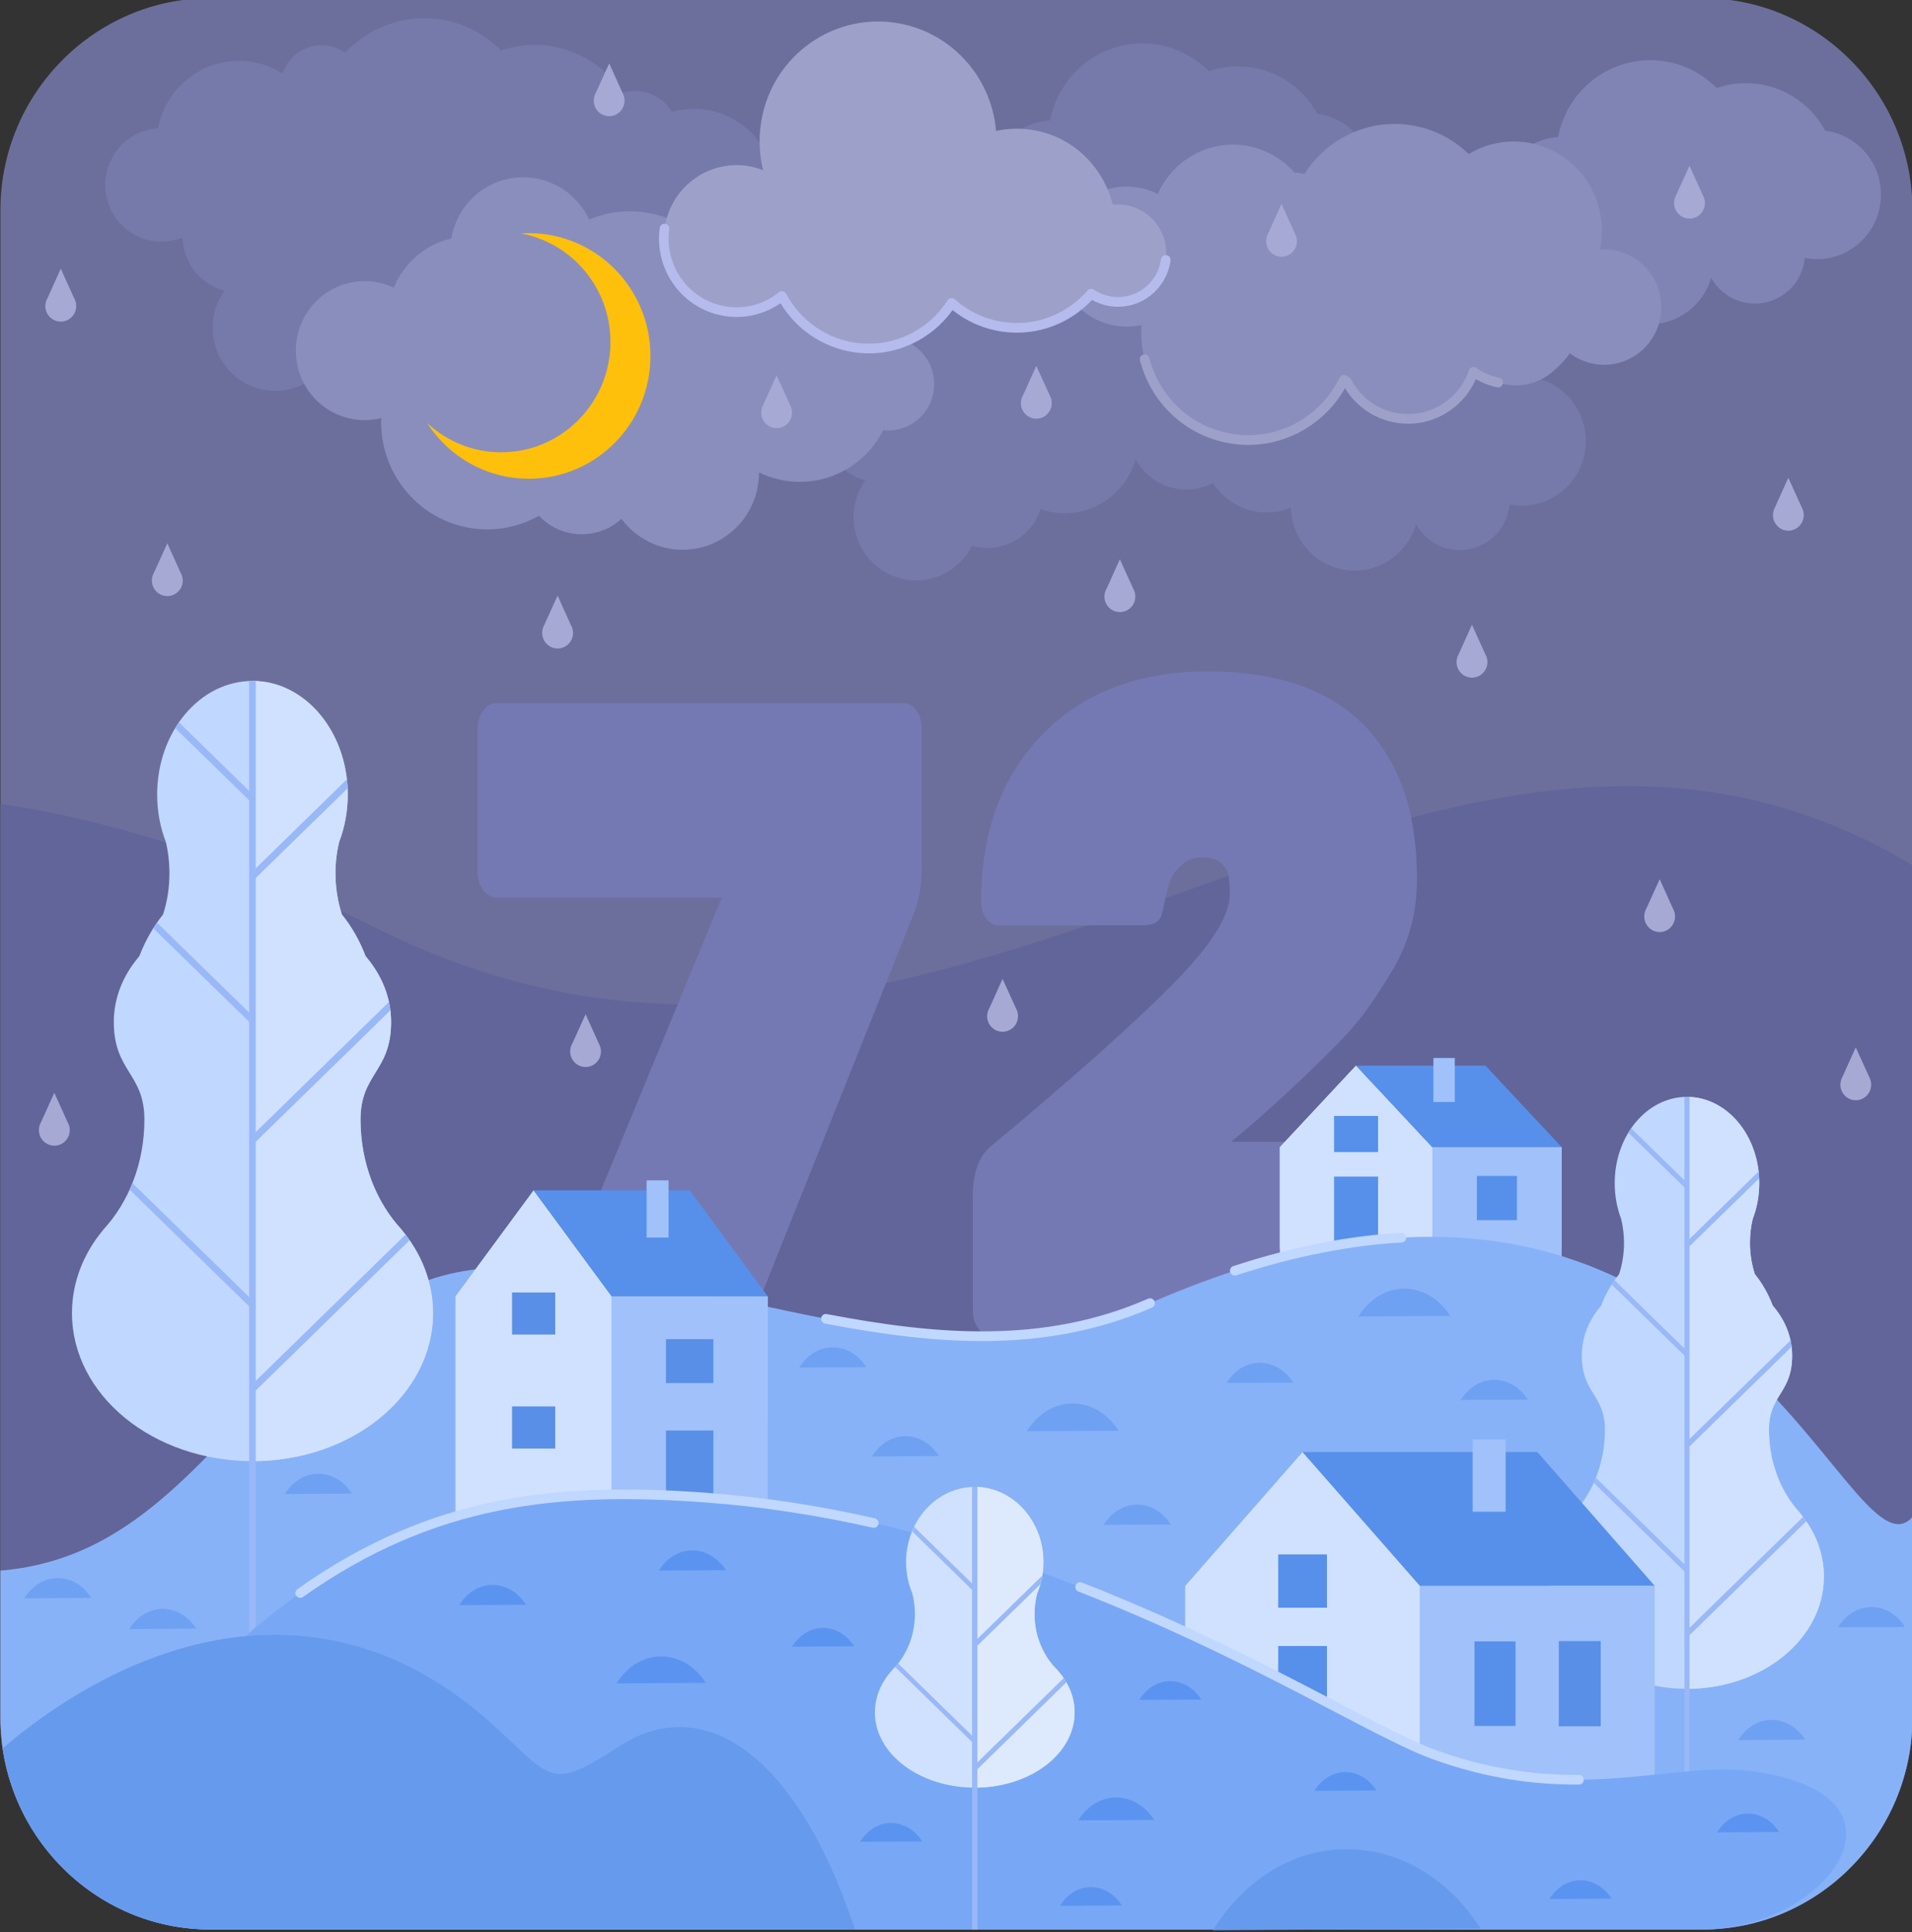
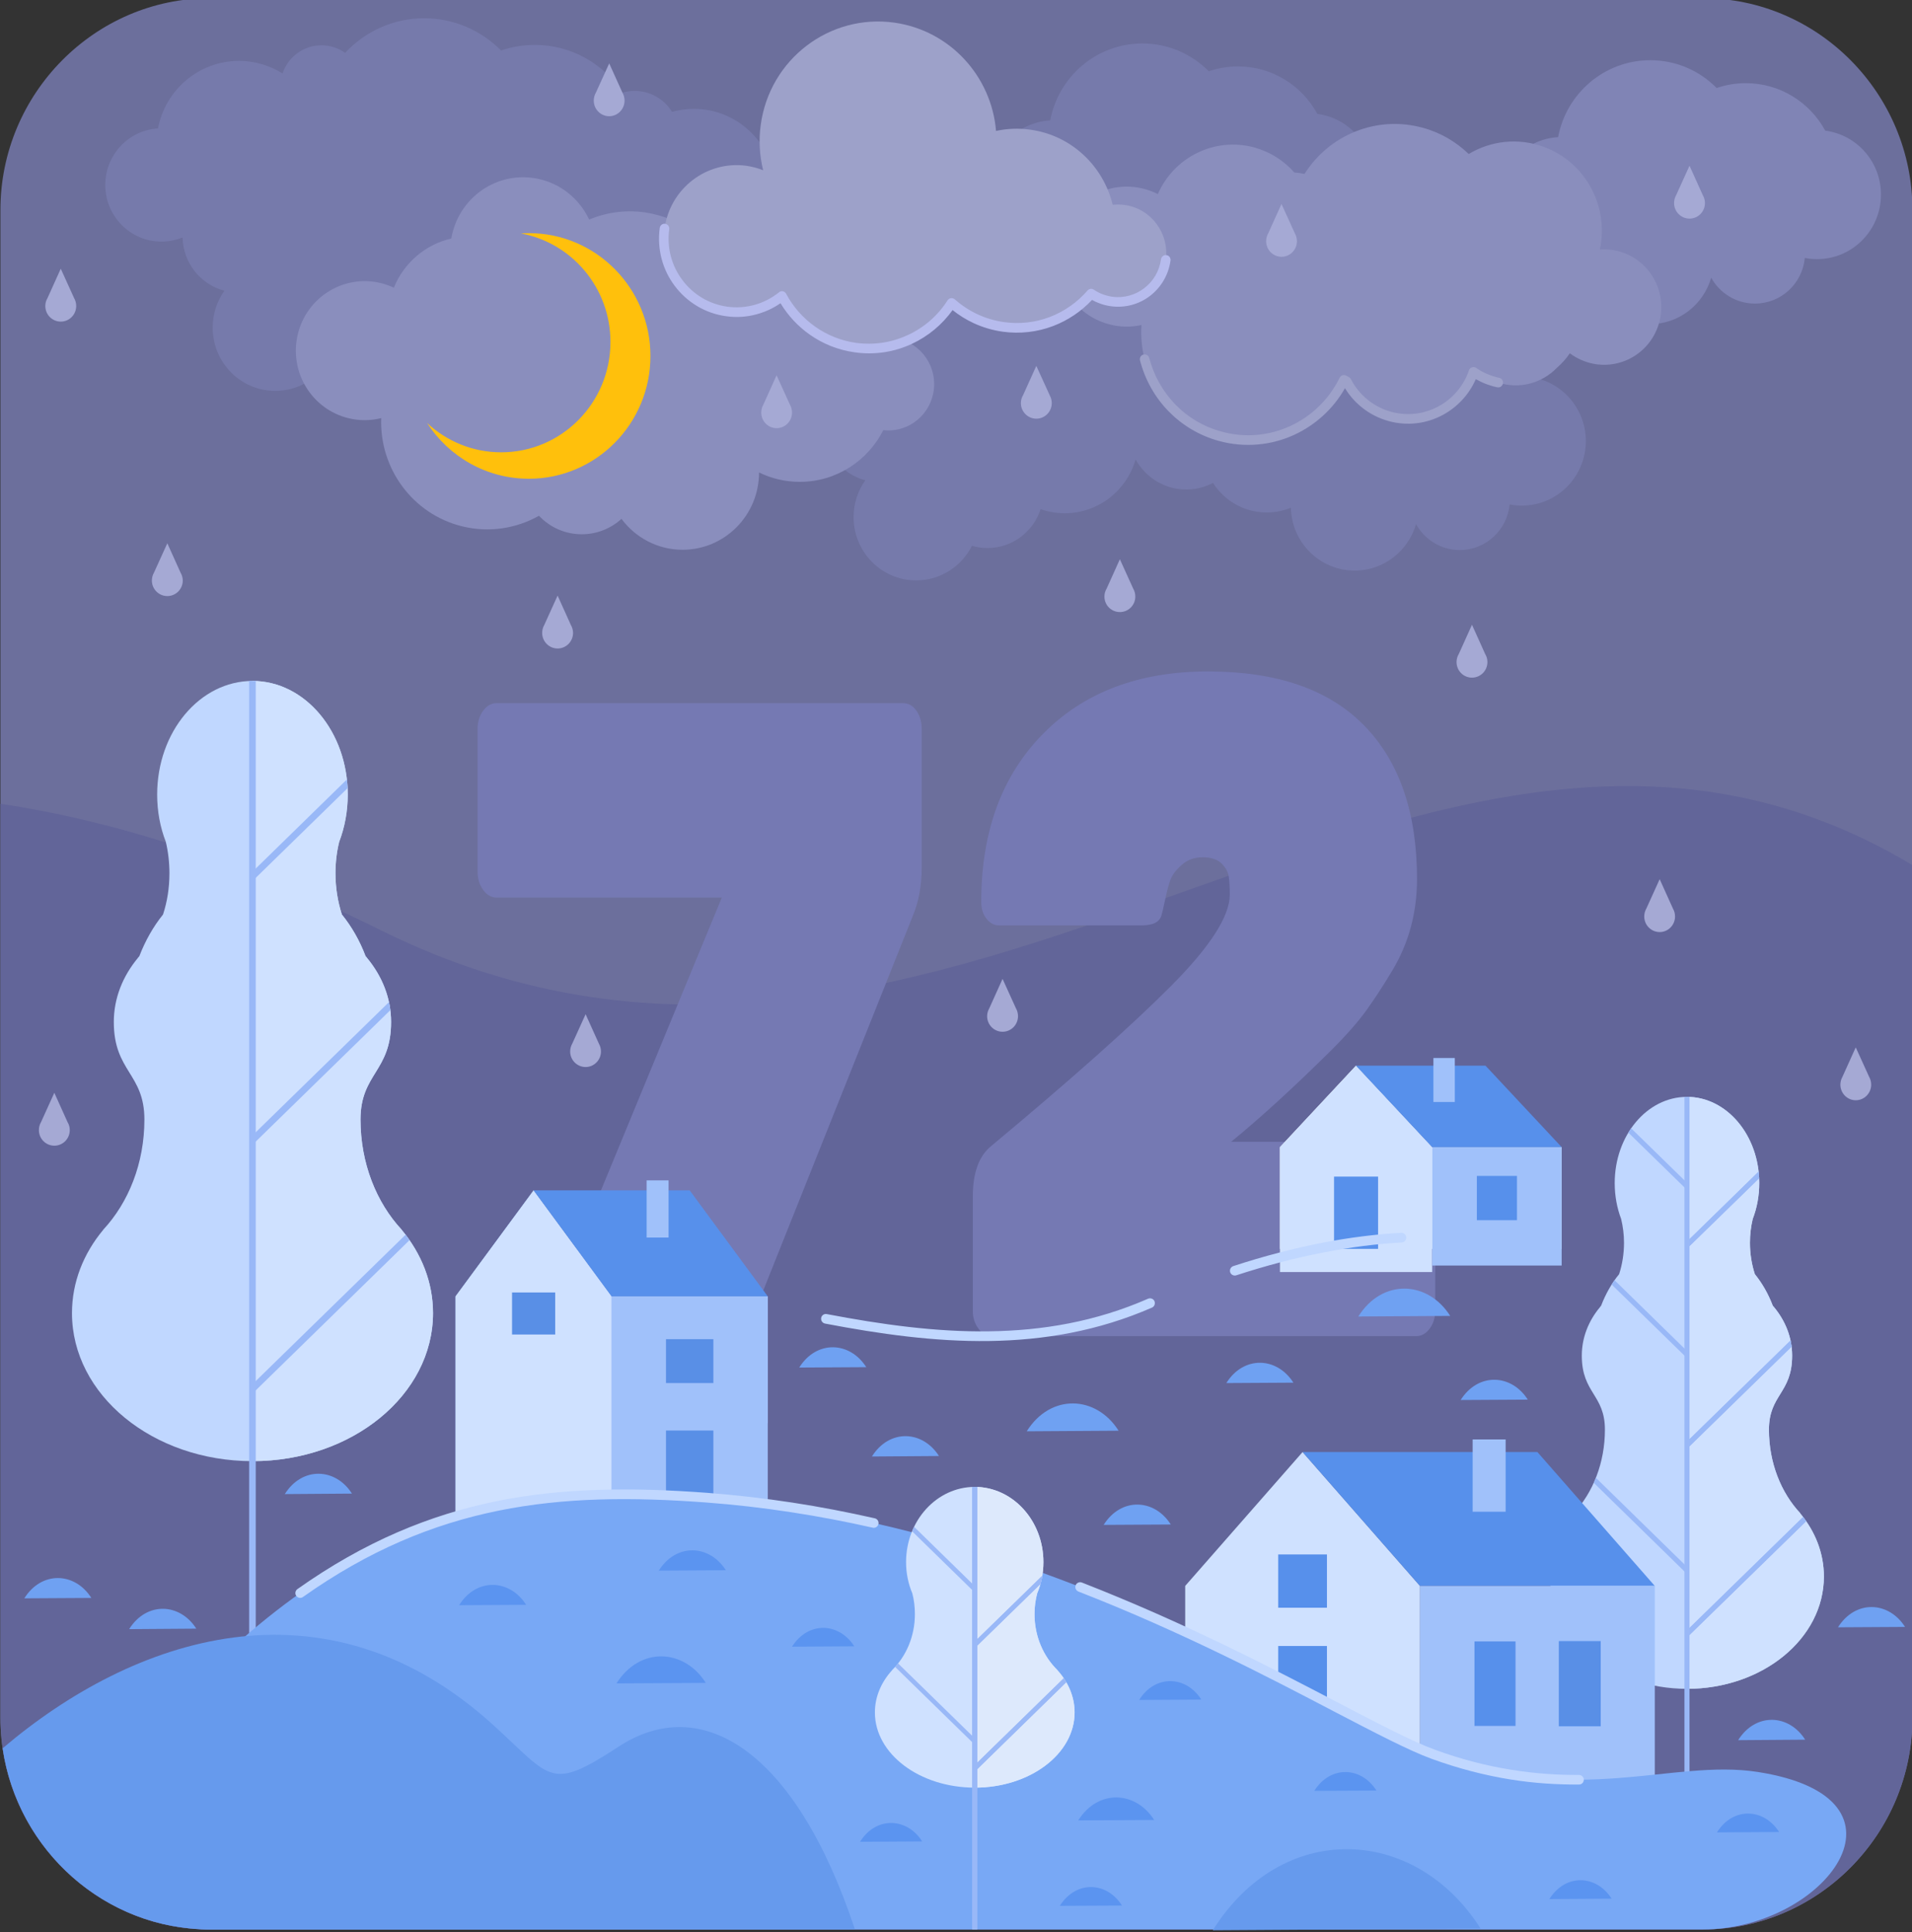
<svg xmlns="http://www.w3.org/2000/svg" version="1.0" id="Layer_1" x="0px" y="0px" width="565.058px" height="570.947px" viewBox="0 0 565.058 570.947" enable-background="new 0 0 565.058 570.947" xml:space="preserve">
  <rect x="0" y="0" width="565.058" height="570.947" fill="#333333" stroke="none" />
  <g>
    <path fill-rule="evenodd" clip-rule="evenodd" fill="#6C6F9C" d="M62.09-0.528h441.128c34.072,0,61.965,28.172,61.965,62.586   v445.545c0,34.414-27.893,62.586-61.965,62.586H62.09c-34.072,0-61.965-28.172-61.965-62.586V62.058   C0.125,27.644,28.018-0.528,62.09-0.528L62.09-0.528z" />
    <path fill-rule="evenodd" clip-rule="evenodd" fill="#626599" d="M565.183,255.656v251.947c0,34.414-27.893,62.586-61.965,62.586   H62.09c-34.072,0-61.965-28.172-61.965-62.586v-270.07c33.364,4.982,70.668,16.663,112.536,37.42   C282.002,358.897,420.078,168.62,565.183,255.656L565.183,255.656z" />
    <path fill-rule="evenodd" clip-rule="evenodd" fill="#7579B3" d="M146.761,207.787H266.78c1.672,0,3.005,0.744,4.054,2.233   c1.049,1.518,1.559,3.292,1.559,5.325v41.199c0,5.239-0.907,9.992-2.693,14.287l-50.57,126.66   c-1.786,4.295-4.649,6.471-8.532,6.471h-46.8c-1.248,0-2.325-0.63-3.204-1.832c-0.907-1.231-1.36-2.491-1.36-3.779   c0-1.317,0.142-2.348,0.425-3.093l53.66-130.01h-66.558c-1.531,0-2.863-0.745-3.968-2.262c-1.105-1.489-1.644-3.264-1.644-5.325   v-42.316c0-2.033,0.539-3.808,1.644-5.325C143.898,208.531,145.23,207.787,146.761,207.787L146.761,207.787z M418.547,337.424   c1.531,0,2.863,0.745,3.969,2.233s1.645,3.264,1.645,5.325v42.315c0,2.062-0.539,3.837-1.645,5.325   c-1.105,1.489-2.438,2.233-3.969,2.233H293.114c-1.531,0-2.835-0.744-3.94-2.204c-1.105-1.489-1.672-3.207-1.672-5.211v-33.87   c0-7.014,1.813-11.967,5.414-14.888c23.584-19.641,41.216-35.33,52.951-47.097c11.707-11.71,17.574-20.814,17.574-27.228   c0-2.176-0.113-4.008-0.312-5.354c-0.227-1.403-0.936-2.663-2.183-3.894c-1.247-1.174-3.09-1.775-5.527-1.775   c-2.41,0-4.479,0.744-6.123,2.204c-1.673,1.46-2.778,2.892-3.345,4.352c-0.539,1.432-1.105,3.493-1.645,6.098   c-0.566,2.634-0.907,4.123-1.049,4.495c-0.566,2.004-2.494,2.978-5.839,2.978h-42.208c-1.389,0-2.608-0.63-3.657-1.947   c-1.021-1.26-1.559-2.949-1.559-5.01c0-20.729,6.066-37.248,18.198-49.588c12.133-12.34,28.403-18.495,48.784-18.495   s35.773,5.325,46.177,15.976s15.619,25.768,15.619,45.379c0,9.906-2.438,18.925-7.285,26.999   c-2.637,4.409-5.159,8.273-7.597,11.681c-2.438,3.407-5.925,7.387-10.517,11.968c-10.942,10.822-20.778,19.841-29.537,26.998   H418.547z" />
    <path fill-rule="evenodd" clip-rule="evenodd" fill="#FEFEFE" d="M423.253,339v30.062h-44.986V339l22.479-24.078L423.253,339z    M461.521,339h-38.268v30.062h38.268V339z" />
    <polygon fill-rule="evenodd" clip-rule="evenodd" fill="#CFE1FF" points="423.253,339 423.253,375.904 378.267,375.904    378.267,339 400.746,314.921  " />
    <rect x="394.254" y="347.703" fill-rule="evenodd" clip-rule="evenodd" fill="#5790EB" width="13.012" height="21.358" />
    <polygon fill-rule="evenodd" clip-rule="evenodd" fill="#5790EB" points="423.253,339 445.76,339 461.521,339 439.014,314.921    400.746,314.921  " />
    <rect x="423.253" y="339" fill-rule="evenodd" clip-rule="evenodd" fill="#A0C1FA" width="38.268" height="34.986" />
-     <rect x="394.254" y="329.78" fill-rule="evenodd" clip-rule="evenodd" fill="#5790EB" width="13.012" height="10.68" />
    <rect x="423.621" y="312.66" fill-rule="evenodd" clip-rule="evenodd" fill="#A0C1FA" width="6.321" height="12.998" />
    <rect x="436.462" y="347.502" fill-rule="evenodd" clip-rule="evenodd" fill="#5790EB" width="11.849" height="13.084" />
-     <path fill-rule="evenodd" clip-rule="evenodd" fill="#88B2F7" d="M565.183,448.31v59.293c0,34.414-27.893,62.586-61.965,62.586   H62.09c-34.072,0-61.937-28.144-61.965-62.557v-43.49c42.633-3.578,61.88-38.508,91.134-63.53   c17.461-14.917,33.421-26.082,59.103-26.082c62.391,0,127.616,37.591,189.524,10.564   C508.263,311.572,545.369,470.212,565.183,448.31L565.183,448.31z" />
    <path fill-rule="evenodd" clip-rule="evenodd" fill="#767AAB" d="M394.453,88.169c13.379,0,24.207,10.965,24.207,24.45   c0,13.514-10.828,24.45-24.207,24.45c-7.144,0-13.578-3.121-18-8.102c-1.475,0.314-3.033,0.486-4.621,0.486   c-1.445,0-2.834-0.143-4.195-0.401c-0.851,8.761-8.163,15.604-17.064,15.604c-6.435,0-12.019-3.579-14.967-8.875   c-2.636,9.19-11.026,15.89-20.977,15.89c-2.466,0-4.875-0.429-7.086-1.203c-2.184,6.671-8.362,11.481-15.704,11.481   c-1.588,0-3.146-0.229-4.593-0.659c-3.062,6.07-9.297,10.221-16.497,10.221c-10.205,0-18.482-8.36-18.482-18.696   c0-4.065,1.275-7.816,3.458-10.879c-7.001-1.861-12.189-8.188-12.359-15.775c-1.928,0.802-4.054,1.231-6.265,1.231   c-9.156,0-16.583-7.501-16.583-16.72c0-8.933,6.917-16.205,15.619-16.72c2.126-11.366,12.019-19.956,23.896-19.956   c4.706,0,9.128,1.375,12.87,3.722c1.616-4.838,6.151-8.332,11.509-8.332c2.607,0,5.017,0.83,7.001,2.233   c5.84-6.27,14.146-10.192,23.357-10.192c8.901,0,16.923,3.636,22.734,9.505c3.118-1.088,6.491-1.66,9.978-1.66   c10.828,0,20.353,5.611,25.881,14.115c1.162-0.315,2.381-0.516,3.656-0.516c4.649,0,8.702,2.462,11.027,6.184   C390.088,88.484,392.242,88.169,394.453,88.169L394.453,88.169z" />
    <path fill-rule="evenodd" clip-rule="evenodd" fill="#767AAB" d="M205.042,32.168c13.38,0,24.208,10.965,24.208,24.45   c0,13.514-10.828,24.45-24.208,24.45c-7.143,0-13.578-3.149-18-8.102c-1.502,0.314-3.033,0.486-4.62,0.486   c-1.446,0-2.835-0.143-4.195-0.4c-0.851,8.761-8.164,15.604-17.065,15.604c-6.435,0-12.019-3.579-14.967-8.875   c-2.636,9.19-11.027,15.89-20.976,15.89c-8.504,0-15.846-4.896-19.474-12.082c-1.531,3.121-3.884,5.755-6.747,7.616   c0.539,1.775,0.851,3.665,0.851,5.611c0,10.336-8.277,18.696-18.51,18.696c-10.205,0-18.482-8.36-18.482-18.696   c0-4.065,1.275-7.816,3.458-10.908c-7.001-1.832-12.189-8.159-12.359-15.747c-1.956,0.802-4.054,1.231-6.265,1.231   c-9.156,0-16.583-7.501-16.583-16.72c0-8.933,6.917-16.205,15.59-16.72c2.154-11.366,12.047-19.956,23.924-19.956   c4.706,0,9.128,1.375,12.87,3.722c1.616-4.838,6.151-8.332,11.509-8.332c2.607,0,5.017,0.83,7.001,2.233   c5.839-6.27,14.145-10.221,23.357-10.221c8.873,0,16.923,3.665,22.734,9.534c3.118-1.088,6.491-1.66,9.978-1.66   c10.828,0,20.353,5.611,25.88,14.115c1.162-0.344,2.381-0.516,3.628-0.516c4.649,0,8.731,2.462,11.027,6.184   C200.676,32.483,202.831,32.168,205.042,32.168L205.042,32.168z" />
    <path fill-rule="evenodd" clip-rule="evenodd" fill="#8A8EBD" d="M224.317,139.618v0.028c0,12.598-10.12,22.818-22.592,22.818   c-7.398,0-13.946-3.607-18.057-9.133c-3.118,2.834-7.229,4.552-11.735,4.552c-4.989,0-9.468-2.09-12.643-5.468   c-6.662,3.75-14.655,5.067-22.621,3.149c-14.797-3.607-24.576-17.235-24.009-32.008c-3.09,0.773-6.378,0.83-9.666,0.028   c-10.914-2.663-17.632-13.743-14.996-24.765c2.636-11.023,13.606-17.808,24.52-15.174c1.36,0.344,2.665,0.802,3.883,1.375   c3.005-7.473,9.468-12.827,16.979-14.544c1.729-10.278,10.573-18.094,21.231-18.094c8.617,0,16.072,5.125,19.502,12.511   c5.924-2.491,12.699-3.207,19.417-1.546c5.868,1.403,10.941,4.409,14.91,8.446c2.665-2.491,6.265-4.009,10.176-4.009   c8.306,0,15.023,6.786,15.023,15.146c0,1.289-0.17,2.52-0.453,3.693c1.049-0.114,2.098-0.2,3.175-0.2   c10.091,0,18.907,5.468,23.754,13.6c0.794-0.144,1.587-0.201,2.438-0.201c7.483,0,13.521,6.127,13.521,13.686   c0,7.558-6.038,13.685-13.521,13.685c-0.51,0-1.021-0.028-1.502-0.086c-4.592,9.076-13.918,15.289-24.689,15.289   C232.027,142.395,227.946,141.393,224.317,139.618L224.317,139.618z" />
    <path fill-rule="evenodd" clip-rule="evenodd" fill="#767AAB" d="M355.618,77.118c-2.296,7.931-9.553,13.714-18.142,13.714   c-10.262,0-18.596-8.274-18.851-18.581c-2.211,0.916-4.62,1.403-7.144,1.403c-10.432,0-18.879-8.532-18.879-19.04   c0-10.164,7.853-18.466,17.773-19.039c2.438-12.941,13.691-22.732,27.241-22.732c7.653,0,14.599,3.149,19.615,8.217   c2.722-0.916,5.613-1.431,8.618-1.431c10.119,0,18.935,5.668,23.471,14.029c9.298,1.202,16.469,9.219,16.469,18.925   c0,10.507-8.447,19.039-18.879,19.039c-1.247,0-2.466-0.115-3.628-0.344c-0.737,7.587-7.059,13.485-14.74,13.485   C362.988,84.762,358.141,81.669,355.618,77.118L355.618,77.118z" />
    <path fill-rule="evenodd" clip-rule="evenodd" fill="#C0D7FF" d="M498.541,499.072c-22.336,0-40.478-14.859-40.478-33.183   c0-6.929,2.607-13.371,7.029-18.696v-0.028c5.67-6.069,9.213-14.888,9.213-24.68c0-10.364-6.83-10.736-6.83-21.873   c0-5.325,1.982-10.278,5.385-14.344v-0.028c0.113-0.115,0.227-0.258,0.313-0.373c1.332-3.464,3.117-6.642,5.328-9.333   c0.936-2.892,1.445-6.013,1.445-9.276c0-2.434-0.311-4.81-0.85-7.043c-1.219-3.235-1.898-6.814-1.898-10.594   c0-14.086,9.553-25.48,21.344-25.48c11.793,0,21.373,11.395,21.373,25.48c0,3.779-0.68,7.358-1.928,10.594   c-0.537,2.233-0.822,4.609-0.822,7.043c0,3.264,0.512,6.385,1.447,9.276c2.182,2.691,3.996,5.869,5.301,9.333   c0.113,0.115,0.227,0.258,0.34,0.373v0.028c3.4,4.065,5.385,9.019,5.385,14.344c0,11.137-6.859,11.509-6.859,21.873   c0,9.792,3.572,18.61,9.242,24.68l-0.029,0.028c4.451,5.325,7.029,11.768,7.029,18.696   C539.019,484.212,520.906,499.072,498.541,499.072L498.541,499.072z" />
    <path fill-rule="evenodd" clip-rule="evenodd" fill="#CFE1FF" d="M498.541,324.14c11.793,0,21.373,11.395,21.373,25.48   c0,3.779-0.68,7.358-1.928,10.594c-0.537,2.233-0.822,4.609-0.822,7.043c0,3.264,0.512,6.385,1.447,9.276   c2.182,2.691,3.996,5.869,5.301,9.333c0.113,0.115,0.227,0.229,0.34,0.373l0,0c3.4,4.094,5.385,9.047,5.385,14.372   c0,11.137-6.859,11.509-6.859,21.873c0,9.82,3.572,18.61,9.242,24.68l-0.029,0.028c4.451,5.325,7.029,11.768,7.029,18.696   c0,18.323-18.113,33.183-40.479,33.183V324.14z" />
    <rect x="497.804" y="324.14" fill="#99B8F7" width="1.502" height="217.333" />
    <path fill="#99B8F7" d="M477.14,378.309l21.91,21.415l-1.02,1.088l-21.742-21.215C476.572,379.167,476.855,378.738,477.14,378.309   L477.14,378.309z M471.017,438.204c0.197-0.487,0.424-0.974,0.623-1.489l27.41,26.798l-1.02,1.088L471.017,438.204z    M481.222,334.705c0.254-0.43,0.537-0.859,0.82-1.288l17.008,16.605l-1.02,1.088L481.222,334.705z M519.716,346.243   c0.084,0.63,0.141,1.288,0.17,1.947l-20.836,20.299l-1.02-1.06L519.716,346.243z M529.156,396.145   c0.141,0.602,0.227,1.203,0.311,1.804l-30.416,29.69l-1.02-1.089L529.156,396.145z M532.869,448.31   c0.313,0.4,0.623,0.802,0.906,1.23l-34.725,33.87l-1.02-1.088L532.869,448.31z" />
    <path fill="#99B8F7" d="M498.541,399.208l0.51,0.516l-0.51,0.544V399.208z M519.716,346.243c0.084,0.63,0.141,1.288,0.17,1.947   l-20.836,20.299l-0.51-0.516v-1.06L519.716,346.243z M529.156,396.145c0.141,0.602,0.227,1.203,0.311,1.804l-30.416,29.69   l-0.51-0.544v-1.06L529.156,396.145z M532.869,448.31c0.313,0.4,0.623,0.802,0.906,1.23l-34.725,33.87l-0.51-0.544v-1.031   L532.869,448.31z M498.541,464.056v-1.059l0.51,0.515L498.541,464.056z M498.541,350.566v-1.031l0.51,0.487L498.541,350.566z" />
    <path fill-rule="evenodd" clip-rule="evenodd" fill="#FFC00C" d="M156.314,68.9c-0.793,0-1.559,0.029-2.353,0.086   c15.052,2.777,26.447,16.09,26.447,32.066c0,18.009-14.457,32.61-32.287,32.61c-8.476,0-16.158-3.293-21.912-8.675   c6.407,9.935,17.49,16.491,30.104,16.491c19.814,0,35.915-16.262,35.915-36.275C192.229,85.163,176.128,68.9,156.314,68.9   L156.314,68.9z" />
    <path fill-rule="evenodd" clip-rule="evenodd" fill="#8084B5" d="M505.712,82.071c-2.297,7.93-9.523,13.714-18.113,13.714   c-10.262,0-18.623-8.274-18.879-18.581c-2.211,0.916-4.621,1.402-7.143,1.402c-10.403,0-18.879-8.531-18.879-19.067   c0-10.135,7.881-18.438,17.773-19.011c2.438-12.97,13.719-22.732,27.241-22.732c7.682,0,14.598,3.121,19.615,8.217   c2.723-0.945,5.613-1.432,8.646-1.432c10.092,0,18.906,5.669,23.443,14.029c9.297,1.202,16.469,9.19,16.469,18.896   c0,10.536-8.447,19.068-18.879,19.068c-1.248,0-2.438-0.115-3.629-0.344c-0.709,7.587-7.029,13.485-14.74,13.485   C513.083,89.715,508.236,86.623,505.712,82.071L505.712,82.071z" />
    <path fill-rule="evenodd" clip-rule="evenodd" fill="#767AAB" d="M418.49,154.877c-2.296,7.931-9.553,13.743-18.142,13.743   c-10.261,0-18.623-8.274-18.851-18.581c-2.211,0.887-4.62,1.403-7.143,1.403c-10.432,0-18.879-8.532-18.879-19.068   c0-10.135,7.852-18.438,17.773-19.039c2.438-12.941,13.691-22.732,27.24-22.732c7.654,0,14.599,3.149,19.616,8.246   c2.692-0.945,5.612-1.432,8.617-1.432c10.12,0,18.907,5.669,23.471,14.029c9.27,1.174,16.469,9.19,16.469,18.896   c0,10.536-8.475,19.068-18.878,19.068c-1.247,0-2.466-0.115-3.629-0.344c-0.736,7.559-7.058,13.485-14.739,13.485   C425.86,162.55,421.014,159.458,418.49,154.877L418.49,154.877z" />
    <path fill-rule="evenodd" clip-rule="evenodd" fill="#8A8EBD" d="M338.327,55.874c1.36,0.373,2.636,0.859,3.854,1.489   c4.734-10.908,16.81-16.978,28.545-13.771c4.734,1.317,8.759,3.922,11.792,7.387c0.992,0.057,2.013,0.2,3.005,0.43   C392.752,39.927,406.755,34,420.446,37.75c5.301,1.432,9.894,4.18,13.606,7.759c6.548-3.922,14.712-4.924,22.394-2.032   c12.303,4.638,19.077,17.665,16.356,30.262c2.354-0.172,4.818,0.143,7.172,1.031c8.73,3.292,13.182,13.112,9.922,21.931   c-3.26,8.847-12.984,13.313-21.715,10.021c-1.559-0.573-2.977-1.374-4.252-2.319c-1.076,1.603-2.38,3.063-3.826,4.294   c-4.365,4.523-11.056,6.413-17.32,4.352c-0.396-0.086-0.765-0.171-1.162-0.286c-2.268-0.601-4.337-1.575-6.18-2.834   c-3.486,10.164-14.229,16.004-24.661,13.142c-5.754-1.575-10.262-5.44-12.813-10.393c-0.255-0.114-0.539-0.258-0.794-0.401   c-6.548,13.399-21.741,20.7-36.566,16.663c-14.797-4.037-24.265-18.037-23.272-32.896c-3.118,0.687-6.435,0.659-9.724-0.257   c-10.913-2.978-17.348-14.344-14.399-25.367S327.413,52.896,338.327,55.874L338.327,55.874z" />
    <path fill-rule="evenodd" clip-rule="evenodd" fill="#9DA1C9" d="M220.632,49.002c1.729,0.258,3.345,0.687,4.904,1.317   c-1.049-4.294-1.36-8.818-0.708-13.456c2.636-19.354,20.324-32.839,39.458-30.176c16.526,2.319,28.744,15.918,30.076,32.009   c3.26-0.716,6.661-0.859,10.148-0.373c12.188,1.689,21.571,10.793,24.321,22.188c1.134-0.114,2.324-0.114,3.543,0.057   c7.795,1.088,13.237,8.36,12.16,16.233c-1.077,7.874-8.276,13.371-16.072,12.283c-2.211-0.315-4.252-1.117-5.98-2.319   c-6.265,7.243-15.874,11.251-25.966,9.82c-5.896-0.801-11.14-3.378-15.279-7.072c-5.953,9.305-16.895,14.831-28.459,13.199   c-9.581-1.346-17.433-7.243-21.685-15.231c-4.451,3.607-10.29,5.411-16.356,4.552c-11.764-1.632-19.984-12.597-18.34-24.479   C198.012,55.673,208.869,47.371,220.632,49.002L220.632,49.002z" />
    <path fill-rule="evenodd" clip-rule="evenodd" fill="#A5A9D4" d="M306.267,108.124l3.94,8.646h-0.028   c0.425,0.687,0.652,1.489,0.652,2.348c0,2.548-2.041,4.609-4.564,4.609c-2.522,0-4.563-2.061-4.563-4.609   c0-0.859,0.227-1.661,0.652-2.348l0,0L306.267,108.124z" />
    <path fill-rule="evenodd" clip-rule="evenodd" fill="#A5A9D4" d="M435.017,184.625l3.912,8.675l0,0   c0.425,0.687,0.651,1.489,0.651,2.348c0,2.548-2.041,4.609-4.563,4.609s-4.563-2.061-4.563-4.609c0-0.859,0.227-1.661,0.651-2.348   l0,0L435.017,184.625z" />
    <path fill-rule="evenodd" clip-rule="evenodd" fill="#A5A9D4" d="M499.306,48.974l3.912,8.675l0,0   c0.396,0.687,0.652,1.489,0.652,2.348c0,2.548-2.041,4.609-4.564,4.609s-4.564-2.062-4.564-4.609c0-0.859,0.229-1.661,0.625-2.348   l0,0L499.306,48.974z" />
    <path fill-rule="evenodd" clip-rule="evenodd" fill="#A5A9D4" d="M180.04,18.74l3.912,8.646l0,0   c0.396,0.687,0.624,1.489,0.624,2.348c0,2.548-2.041,4.609-4.536,4.609c-2.523,0-4.563-2.062-4.563-4.609   c0-0.859,0.227-1.661,0.624-2.348l0,0L180.04,18.74z" />
    <path fill-rule="evenodd" clip-rule="evenodd" fill="#A5A9D4" d="M17.955,79.408l3.94,8.675l0,0   c0.397,0.687,0.624,1.489,0.624,2.348c0,2.548-2.041,4.609-4.564,4.609s-4.564-2.062-4.564-4.609c0-0.859,0.227-1.661,0.652-2.348   l0,0L17.955,79.408z" />
    <path fill-rule="evenodd" clip-rule="evenodd" fill="#A5A9D4" d="M164.79,176.007l3.912,8.675l0,0   c0.397,0.687,0.652,1.489,0.652,2.348c0,2.548-2.041,4.609-4.564,4.609c-2.522,0-4.563-2.061-4.563-4.609   c0-0.859,0.227-1.661,0.624-2.348l0,0L164.79,176.007z" />
    <path fill-rule="evenodd" clip-rule="evenodd" fill="#A5A9D4" d="M330.957,165.27l3.939,8.675l0,0   c0.397,0.687,0.624,1.489,0.624,2.348c0,2.548-2.041,4.581-4.563,4.581c-2.523,0-4.564-2.033-4.564-4.581   c0-0.859,0.228-1.661,0.652-2.348l0,0L330.957,165.27z" />
-     <path fill-rule="evenodd" clip-rule="evenodd" fill="#A5A9D4" d="M528.503,141.192l3.939,8.675l0,0   c0.396,0.687,0.625,1.489,0.625,2.348c0,2.548-2.041,4.609-4.564,4.609c-2.494,0-4.535-2.061-4.535-4.609   c0-0.859,0.227-1.661,0.623-2.348l0,0L528.503,141.192z" />
    <path fill-rule="evenodd" clip-rule="evenodd" fill="#A5A9D4" d="M378.721,60.283l3.939,8.646l0,0   c0.397,0.687,0.624,1.489,0.624,2.348c0,2.548-2.041,4.609-4.563,4.609c-2.495,0-4.536-2.062-4.536-4.609   c0-0.859,0.228-1.661,0.624-2.348l0,0L378.721,60.283z" />
    <path fill-rule="evenodd" clip-rule="evenodd" fill="#A5A9D4" d="M229.505,110.901l3.94,8.675l0,0   c0.397,0.687,0.624,1.489,0.624,2.348c0,2.548-2.041,4.61-4.563,4.61c-2.495,0-4.536-2.062-4.536-4.61   c0-0.859,0.227-1.661,0.624-2.348l0,0L229.505,110.901z" />
    <path fill-rule="evenodd" clip-rule="evenodd" fill="#C0D7FF" d="M74.62,431.791c-29.48,0-53.348-19.584-53.348-43.748   c0-9.133,3.402-17.607,9.241-24.621v-0.029c7.455-8.017,12.161-19.611,12.161-32.553c0-13.628-9.042-14.144-9.042-28.83   c0-7.015,2.636-13.514,7.115-18.926v-0.027c0.142-0.144,0.284-0.315,0.425-0.487c1.757-4.552,4.11-8.732,7.001-12.311   c1.247-3.779,1.899-7.874,1.899-12.197c0-3.207-0.369-6.355-1.077-9.305c-1.644-4.237-2.551-8.961-2.551-13.943   c0-18.553,12.614-33.583,28.176-33.583c15.534,0,28.148,15.031,28.148,33.583c0,4.981-0.907,9.706-2.523,13.943   c-0.737,2.949-1.105,6.098-1.105,9.305c0,4.323,0.681,8.417,1.899,12.197c2.891,3.579,5.272,7.759,7.001,12.311   c0.142,0.172,0.284,0.344,0.454,0.487l-0.028,0.027c4.479,5.412,7.115,11.911,7.115,18.926c0,14.687-9.042,15.202-9.042,28.83   c0,12.941,4.706,24.536,12.161,32.553v0.029c5.839,7.014,9.27,15.488,9.27,24.621C127.968,412.207,104.072,431.791,74.62,431.791   L74.62,431.791z" />
    <path fill-rule="evenodd" clip-rule="evenodd" fill="#CFE1FF" d="M74.62,201.23c15.534,0,28.148,15.031,28.148,33.583   c0,4.981-0.907,9.706-2.523,13.943c-0.737,2.978-1.105,6.098-1.105,9.305c0,4.323,0.681,8.417,1.899,12.197   c2.891,3.579,5.272,7.73,7.001,12.311c0.142,0.172,0.284,0.344,0.454,0.515h-0.028c4.479,5.412,7.115,11.911,7.115,18.926   c0,14.687-9.042,15.202-9.042,28.83c0,12.941,4.706,24.536,12.161,32.553v0.029c5.839,7.014,9.27,15.488,9.27,24.621   c0,24.164-23.896,43.748-53.348,43.748V201.23z" />
    <rect x="73.627" y="201.23" fill="#99B8F7" width="1.956" height="286.418" />
-     <path fill="#99B8F7" d="M46.387,272.634L75.3,300.864l-1.36,1.402l-28.658-27.943C45.649,273.75,46.018,273.178,46.387,272.634   L46.387,272.634z M38.308,351.568c0.284-0.658,0.567-1.288,0.822-1.947l36.17,35.302l-1.36,1.432L38.308,351.568z M51.772,215.173   c0.34-0.601,0.708-1.145,1.105-1.718L75.3,235.357l-1.36,1.432L51.772,215.173z M102.513,230.347   c0.113,0.859,0.17,1.718,0.198,2.577L75.3,259.693l-1.36-1.431L102.513,230.347z M114.957,296.139   c0.17,0.773,0.312,1.575,0.397,2.377L75.3,337.625l-1.36-1.431L114.957,296.139z M119.86,364.881   c0.397,0.544,0.794,1.059,1.163,1.603L75.3,411.148l-1.36-1.432L119.86,364.881z" />
    <path fill="#99B8F7" d="M74.62,300.176l0.68,0.688l-0.68,0.687V300.176z M102.513,230.347c0.113,0.859,0.17,1.718,0.198,2.577   L75.3,259.693l-0.68-0.715v-1.375L102.513,230.347z M114.957,296.139c0.17,0.773,0.312,1.575,0.397,2.377L75.3,337.625l-0.68-0.715   v-1.375L114.957,296.139z M119.86,364.881c0.397,0.544,0.794,1.059,1.163,1.603L75.3,411.148l-0.68-0.716v-1.374L119.86,364.881z    M74.62,385.638v-1.403l0.68,0.688L74.62,385.638z M74.62,236.073v-1.375l0.68,0.659L74.62,236.073z" />
    <polygon fill-rule="evenodd" clip-rule="evenodd" fill="#CFE1FF" points="419.652,468.666 419.652,526.442 350.261,526.442    350.261,468.666 384.957,429.099  " />
    <rect x="377.757" y="486.417" fill-rule="evenodd" clip-rule="evenodd" fill="#5790EB" width="14.399" height="40.025" />
    <polygon fill-rule="evenodd" clip-rule="evenodd" fill="#5790EB" points="419.652,468.666 454.349,468.666 489.044,468.666    454.349,429.099 384.957,429.099  " />
    <rect x="419.652" y="468.666" fill-rule="evenodd" clip-rule="evenodd" fill="#A0C1FA" width="69.392" height="57.776" />
    <rect x="377.757" y="459.361" fill-rule="evenodd" clip-rule="evenodd" fill="#5790EB" width="14.399" height="15.747" />
    <rect x="435.754" y="485.071" fill-rule="evenodd" clip-rule="evenodd" fill="#5790EB" width="12.132" height="24.966" />
    <rect x="460.812" y="485.071" fill-rule="evenodd" clip-rule="evenodd" fill="#598FE6" stroke="#5790EB" stroke-width="0.229" stroke-miterlimit="10" width="12.133" height="24.966" />
    <rect x="435.215" y="425.376" fill-rule="evenodd" clip-rule="evenodd" fill="#A0C1FA" width="9.751" height="21.358" />
    <path fill-rule="evenodd" clip-rule="evenodd" fill="#A0C1FA" d="M180.749,383.09v65.534h-46.12V383.09l23.074-31.322   L180.749,383.09z M226.897,383.09h-46.148v65.534h12.104c0.794-7.931,3.487-13.8,11.226-10.851   c10.856,4.18,15.76-8.561,22.819-17.35V383.09z" />
    <polygon fill-rule="evenodd" clip-rule="evenodd" fill="#CFE1FF" points="180.749,383.09 180.749,448.625 134.629,448.625    134.629,383.09 157.703,351.768  " />
    <polygon fill-rule="evenodd" clip-rule="evenodd" fill="#5790EB" points="180.749,383.09 203.823,383.09 226.897,383.09    203.823,351.768 157.703,351.768  " />
    <polygon fill-rule="evenodd" clip-rule="evenodd" fill="#A0C1FA" points="226.897,383.09 192.853,383.09 180.749,383.09    180.749,448.625 192.853,448.625 226.897,448.625 226.897,420.424 226.897,411.262  " />
    <rect x="151.325" y="381.945" fill-rule="evenodd" clip-rule="evenodd" fill="#598FE6" width="12.756" height="12.426" />
    <rect x="191.095" y="348.82" fill-rule="evenodd" clip-rule="evenodd" fill="#A0C1FA" width="6.491" height="16.892" />
    <rect x="196.821" y="395.745" fill-rule="evenodd" clip-rule="evenodd" fill="#598FE6" width="14.003" height="12.97" />
    <rect x="196.821" y="422.743" fill-rule="evenodd" clip-rule="evenodd" fill="#598FE6" width="14.003" height="25.882" />
-     <rect x="151.325" y="415.614" fill-rule="evenodd" clip-rule="evenodd" fill="#598FE6" width="12.756" height="12.454" />
    <path fill-rule="evenodd" clip-rule="evenodd" fill="#78A8F5" d="M62.09,570.189h322.98h90.652h27.496   c35.971,0,65.877-38.822,16.215-46.553c-25.398-3.951-52.611,10.536-95.982-5.268c-27.949-10.222-111.515-68.112-214.611-75.785   c-59.415-4.438-106.384,3.837-163.389,67.911C24.985,533.485,30.683,570.189,62.09,570.189L62.09,570.189z" />
    <path fill-rule="evenodd" clip-rule="evenodd" fill="#669AED" d="M252.664,570.189H62.09c-31.039,0-56.919-23.362-61.313-53.538   c38.438-32.725,95.13-52.337,145.134-6.757c17.206,15.66,16.583,19.555,36.907,6.27   C207.139,500.216,235.004,516.908,252.664,570.189L252.664,570.189z" />
    <path fill-rule="evenodd" clip-rule="evenodd" fill="#669AED" d="M358.425,570.418l79.143-0.487   C418.235,539.44,378.976,537.666,358.425,570.418L358.425,570.418z" />
    <path fill-rule="evenodd" clip-rule="evenodd" fill="#CFE1FF" d="M288.068,528.274c-16.299,0-29.509-9.963-29.509-22.217   c0-4.638,1.871-8.961,5.103-12.512v-0.028c4.139-4.065,6.718-9.963,6.718-16.52c0-2.147-0.255-4.209-0.766-6.155   c-1.19-2.806-1.842-5.927-1.842-9.22c0-12.282,9.099-22.217,20.296-22.217c11.197,0,20.296,9.935,20.296,22.217   c0,3.293-0.651,6.414-1.842,9.22c-0.511,1.946-0.794,4.008-0.794,6.155c0,6.557,2.607,12.454,6.746,16.52v0.028   c3.231,3.551,5.103,7.874,5.103,12.512C317.577,518.311,304.368,528.274,288.068,528.274L288.068,528.274z" />
    <path fill-rule="evenodd" clip-rule="evenodd" fill="#DDE9FC" d="M288.068,439.406c11.197,0,20.296,9.935,20.296,22.217   c0,3.293-0.651,6.414-1.842,9.22c-0.511,1.946-0.794,4.008-0.794,6.155c0,6.557,2.607,12.454,6.746,16.52v0.028   c3.231,3.551,5.103,7.874,5.103,12.512c0,12.254-13.209,22.217-29.509,22.217V439.406z" />
    <path fill="#99B8F7" d="M288.749,439.406v130.783h-1.361V439.406c0.228,0,0.454,0,0.681,0S288.522,439.406,288.749,439.406   L288.749,439.406z" />
-     <path fill="#99B8F7" d="M270.153,451.202l18.369,17.951l-0.936,0.974l-18.029-17.608   C269.729,452.06,269.927,451.631,270.153,451.202L270.153,451.202z" />
+     <path fill="#99B8F7" d="M270.153,451.202l18.369,17.951l-0.936,0.974l-18.029-17.608   C269.729,452.06,269.927,451.631,270.153,451.202L270.153,451.202" />
    <path fill="#99B8F7" d="M265.419,491.57l23.103,22.562l-0.936,0.973l-23.046-22.503   C264.853,492.257,265.136,491.914,265.419,491.57L265.419,491.57z" />
    <path fill="#99B8F7" d="M307.485,468.093l-18.963,18.495l-0.936-1.002l20.438-19.927   C307.883,466.49,307.713,467.292,307.485,468.093L307.485,468.093z" />
    <path fill="#99B8F7" d="M315.111,497.125l-26.589,25.968l-0.936-1.002l26.787-26.14   C314.629,496.351,314.884,496.724,315.111,497.125L315.111,497.125z" />
    <polygon fill="#99B8F7" points="288.068,468.695 288.522,469.153 288.068,469.639  " />
    <polygon fill="#99B8F7" points="288.068,513.673 288.522,514.131 288.068,514.618  " />
    <path fill="#99B8F7" d="M307.485,468.093l-18.963,18.495l-0.454-0.515v-0.945l19.956-19.469   C307.883,466.49,307.713,467.292,307.485,468.093L307.485,468.093z" />
    <path fill="#99B8F7" d="M315.111,497.125l-26.589,25.968l-0.454-0.516v-0.944l26.306-25.682   C314.629,496.351,314.884,496.724,315.111,497.125L315.111,497.125z" />
    <rect x="287.303" y="439.406" fill-rule="evenodd" clip-rule="evenodd" fill="#99B8F7" width="1.531" height="130.783" />
    <path fill-rule="evenodd" clip-rule="evenodd" fill="#A5A9D4" d="M296.289,289.268l3.94,8.675l0,0   c0.396,0.688,0.623,1.489,0.623,2.348c0,2.549-2.041,4.61-4.563,4.61c-2.523,0-4.563-2.062-4.563-4.61   c0-0.858,0.255-1.66,0.651-2.348l0,0L296.289,289.268z" />
    <path fill-rule="evenodd" clip-rule="evenodd" fill="#A5A9D4" d="M173.067,299.718l3.912,8.675l0,0   c0.397,0.688,0.624,1.489,0.624,2.348c0,2.52-2.041,4.581-4.536,4.581c-2.523,0-4.564-2.062-4.564-4.581   c0-0.858,0.227-1.66,0.624-2.348l0,0L173.067,299.718z" />
    <path fill-rule="evenodd" clip-rule="evenodd" fill="#A5A9D4" d="M49.448,160.546l3.912,8.675l0,0   c0.397,0.687,0.652,1.489,0.652,2.348c0,2.52-2.041,4.581-4.564,4.581c-2.522,0-4.563-2.062-4.563-4.581   c0-0.859,0.227-1.661,0.624-2.348l0,0L49.448,160.546z" />
    <path fill-rule="evenodd" clip-rule="evenodd" fill="#A5A9D4" d="M16.056,322.938l3.912,8.675l0,0   c0.425,0.687,0.652,1.488,0.652,2.348c0,2.548-2.041,4.609-4.564,4.609c-2.522,0-4.563-2.062-4.563-4.609   c0-0.859,0.227-1.661,0.624-2.348l0,0L16.056,322.938z" />
    <path fill-rule="evenodd" clip-rule="evenodd" fill="#A5A9D4" d="M490.49,259.808l3.912,8.675l0,0   c0.396,0.687,0.625,1.488,0.625,2.348c0,2.548-2.041,4.609-4.537,4.609c-2.521,0-4.563-2.062-4.563-4.609   c0-0.859,0.227-1.661,0.623-2.348l0,0L490.49,259.808z" />
    <path fill-rule="evenodd" clip-rule="evenodd" fill="#A5A9D4" d="M548.431,309.51l3.939,8.675l0,0   c0.396,0.688,0.623,1.488,0.623,2.348c0,2.548-2.041,4.609-4.563,4.609c-2.494,0-4.535-2.062-4.535-4.609   c0-0.859,0.227-1.66,0.623-2.348l0,0L548.431,309.51z" />
    <path fill="#B6BBED" d="M343.117,76.602c0.113-0.773,0.822-1.317,1.616-1.202c0.765,0.086,1.304,0.83,1.19,1.603   c-0.596,4.323-2.863,7.988-6.066,10.45c-3.175,2.434-7.313,3.636-11.594,3.035c-1.219-0.172-2.353-0.458-3.43-0.888   c-0.737-0.257-1.445-0.601-2.098-0.973c-3.203,3.407-7.144,6.069-11.537,7.73c-4.62,1.747-9.694,2.376-14.882,1.661   c-3.033-0.429-5.896-1.289-8.561-2.52c-2.239-1.031-4.337-2.348-6.236-3.865c-3.09,4.323-7.257,7.759-12.047,9.992   c-5.102,2.376-10.914,3.35-16.895,2.491c-4.932-0.687-9.411-2.52-13.238-5.21c-3.515-2.462-6.463-5.64-8.674-9.305   c-2.098,1.46-4.422,2.548-6.917,3.235c-2.92,0.831-6.038,1.06-9.213,0.602c-6.264-0.859-11.594-4.237-15.137-8.961   c-3.543-4.695-5.272-10.793-4.422-17.121c0.114-0.773,0.822-1.346,1.587-1.231c0.794,0.114,1.333,0.83,1.219,1.603   c-0.766,5.554,0.765,10.908,3.883,15.031c3.09,4.151,7.767,7.1,13.266,7.873c2.778,0.373,5.528,0.172,8.079-0.544   c2.636-0.716,5.074-2.004,7.2-3.693c0.057-0.057,0.142-0.114,0.227-0.171c0.681-0.373,1.531-0.115,1.899,0.601   c2.069,3.865,5.017,7.215,8.617,9.734c3.458,2.434,7.541,4.123,11.991,4.752c5.442,0.745,10.715-0.143,15.335-2.291   c4.791-2.205,8.901-5.754,11.764-10.278c0.057-0.057,0.085-0.114,0.142-0.171c0.51-0.573,1.417-0.63,1.984-0.115   c2.012,1.775,4.281,3.292,6.775,4.438c2.381,1.117,4.989,1.89,7.767,2.291c4.706,0.659,9.326,0.086,13.493-1.489   c4.309-1.632,8.164-4.352,11.197-7.845c0.453-0.544,1.247-0.658,1.842-0.257c0.794,0.544,1.673,1.002,2.58,1.345   c0.907,0.344,1.843,0.602,2.834,0.745c3.516,0.487,6.889-0.516,9.496-2.52C340.793,83.159,342.636,80.152,343.117,76.602   L343.117,76.602z" />
    <path fill="#9DA1C9" d="M443.067,111.646c0.765,0.172,1.247,0.917,1.105,1.689c-0.171,0.773-0.907,1.288-1.673,1.117l-0.624-0.144   l-0.113-0.028l-0.51-0.115c-1.19-0.343-2.324-0.744-3.43-1.26c-0.567-0.286-1.134-0.573-1.673-0.859   c-2.041,4.667-5.556,8.332-9.836,10.622c-4.706,2.52-10.347,3.292-15.902,1.775c-3.005-0.83-5.698-2.233-7.994-4.094   c-1.956-1.575-3.628-3.493-4.933-5.64c-3.486,6.184-8.844,10.965-15.08,13.829c-6.718,3.063-14.513,3.865-22.167,1.775   c-5.839-1.603-10.856-4.667-14.825-8.704c-4.11-4.18-7.029-9.419-8.504-15.117c-0.198-0.745,0.255-1.518,0.992-1.718   c0.766-0.201,1.531,0.258,1.729,1.002c1.36,5.211,4.054,9.992,7.795,13.829c3.601,3.693,8.221,6.499,13.55,7.931   c7.002,1.947,14.116,1.202,20.268-1.604c6.265-2.863,11.509-7.845,14.655-14.287l0.028-0.057c0.368-0.687,1.219-0.945,1.928-0.573   l0.368,0.201l0.369,0.2c0.255,0.115,0.481,0.315,0.623,0.602c1.219,2.348,2.892,4.438,4.961,6.098   c2.013,1.632,4.337,2.863,6.973,3.579c4.848,1.317,9.752,0.63,13.861-1.546c4.139-2.205,7.456-5.927,9.1-10.65   c0.028-0.144,0.085-0.258,0.17-0.401c0.454-0.63,1.332-0.802,1.984-0.373c0.851,0.602,1.786,1.146,2.75,1.575   c0.936,0.429,1.928,0.801,2.977,1.088l0.425,0.114L443.067,111.646z" />
    <path fill="#C0D7FF" d="M258.531,448.682c0.766,0.172,1.248,0.944,1.077,1.689c-0.17,0.772-0.907,1.26-1.672,1.088   c-7.852-1.775-15.902-3.321-24.151-4.581c-8.192-1.26-16.555-2.233-25.03-2.863c-21.798-1.632-41.896-1.546-61.398,2.405   c-19.474,3.951-38.381,11.738-57.855,25.538c-0.624,0.43-1.502,0.286-1.956-0.372c-0.453-0.63-0.283-1.518,0.34-1.976   c19.814-14.029,39.09-21.959,58.904-25.996c19.814-4.009,40.139-4.095,62.164-2.463c8.561,0.659,17.008,1.633,25.256,2.893   C242.431,445.303,250.566,446.878,258.531,448.682L258.531,448.682z M466.652,524.524c0.766,0,1.416,0.63,1.416,1.402   c0,0.802-0.623,1.432-1.416,1.432c-6.378,0.029-13.125-0.343-20.381-1.517c-7.229-1.175-14.968-3.093-23.301-6.127   c-6.69-2.463-16.413-7.53-28.772-13.972c-19.304-10.106-45.099-23.563-75.486-35.416c-0.737-0.286-1.105-1.116-0.822-1.861   c0.284-0.716,1.105-1.088,1.843-0.802c30.529,11.91,56.409,25.424,75.771,35.53c12.273,6.413,21.939,11.452,28.431,13.829   c8.136,2.978,15.704,4.867,22.791,5.983C453.811,524.152,460.415,524.552,466.652,524.524L466.652,524.524z" />
    <path fill="#C0D7FF" d="M243.82,391.135c-0.766-0.144-1.276-0.916-1.134-1.689c0.142-0.772,0.879-1.26,1.645-1.116   c16.072,3.063,32.088,5.325,47.962,5.096c15.846-0.2,31.55-2.863,47.027-9.648c0.708-0.286,1.559,0.029,1.87,0.744   c0.284,0.745-0.028,1.575-0.736,1.89c-15.874,6.929-31.947,9.648-48.104,9.878C276.22,396.517,260.005,394.227,243.82,391.135   L243.82,391.135z M365.341,376.877c-0.737,0.229-1.53-0.172-1.786-0.917c-0.227-0.744,0.171-1.546,0.907-1.803   c9.1-2.979,17.773-5.211,26.022-6.843c8.249-1.604,16.129-2.577,23.612-3.007c0.794-0.028,1.446,0.573,1.503,1.346   c0.028,0.802-0.567,1.46-1.333,1.518c-7.37,0.4-15.108,1.374-23.244,2.978C382.859,371.724,374.299,373.957,365.341,376.877   L365.341,376.877z" />
    <path fill-rule="evenodd" clip-rule="evenodd" fill="#6FA1F2" d="M303.433,422.972l27.155-0.172   C323.955,412.322,310.49,411.72,303.433,422.972L303.433,422.972z" />
    <path fill-rule="evenodd" clip-rule="evenodd" fill="#6FA1F2" d="M401.426,389.045l27.156-0.172   C421.949,378.394,408.484,377.793,401.426,389.045L401.426,389.045z" />
    <path fill-rule="evenodd" clip-rule="evenodd" fill="#6FA1F2" d="M362.421,408.714l19.814-0.115   C377.389,400.956,367.552,400.526,362.421,408.714L362.421,408.714z" />
    <path fill-rule="evenodd" clip-rule="evenodd" fill="#6FA1F2" d="M236.194,404.133l19.814-0.114   C251.161,396.375,241.325,395.945,236.194,404.133L236.194,404.133z" />
    <path fill-rule="evenodd" clip-rule="evenodd" fill="#6FA1F2" d="M257.681,430.416l19.814-0.143   C272.648,422.657,262.84,422.199,257.681,430.416L257.681,430.416z" />
    <path fill-rule="evenodd" clip-rule="evenodd" fill="#6FA1F2" d="M431.672,413.724l19.842-0.114   C446.667,405.995,436.831,405.537,431.672,413.724L431.672,413.724z" />
    <path fill-rule="evenodd" clip-rule="evenodd" fill="#6FA1F2" d="M513.677,514.246l19.814-0.144   C528.673,506.487,518.837,506.029,513.677,514.246L513.677,514.246z" />
    <path fill-rule="evenodd" clip-rule="evenodd" fill="#6FA1F2" d="M543.187,480.891l19.814-0.114   C558.154,473.161,548.345,472.703,543.187,480.891L543.187,480.891z" />
    <path fill-rule="evenodd" clip-rule="evenodd" fill="#6FA1F2" d="M84.172,441.525l19.843-0.144   C99.167,433.765,89.332,433.307,84.172,441.525L84.172,441.525z" />
    <path fill-rule="evenodd" clip-rule="evenodd" fill="#6FA1F2" d="M38.166,481.435l19.843-0.143   C53.161,473.676,43.325,473.218,38.166,481.435L38.166,481.435z" />
    <path fill-rule="evenodd" clip-rule="evenodd" fill="#6FA1F2" d="M7.184,472.331l19.814-0.114   C22.15,464.572,12.314,464.142,7.184,472.331L7.184,472.331z" />
    <path fill-rule="evenodd" clip-rule="evenodd" fill="#6FA1F2" d="M326.166,450.628l19.843-0.114   C341.161,442.87,331.325,442.412,326.166,450.628L326.166,450.628z" />
    <path fill-rule="evenodd" clip-rule="evenodd" fill="#5B94F0" d="M135.678,474.364l19.814-0.115   C150.645,466.605,140.809,466.147,135.678,474.364L135.678,474.364z" />
    <path fill-rule="evenodd" clip-rule="evenodd" fill="#5B94F0" d="M194.695,464.142l19.814-0.114   C209.662,456.383,199.826,455.955,194.695,464.142L194.695,464.142z" />
    <path fill-rule="evenodd" clip-rule="evenodd" fill="#5B94F0" d="M182.194,497.468l26.391-0.144   C202.15,487.132,189.054,486.56,182.194,497.468L182.194,497.468z" />
    <path fill-rule="evenodd" clip-rule="evenodd" fill="#5B94F0" d="M234.068,486.617l18.397-0.114   C247.958,479.431,238.859,479.03,234.068,486.617L234.068,486.617z" />
    <path fill-rule="evenodd" clip-rule="evenodd" fill="#5B94F0" d="M254.166,544.279l18.369-0.114   C268.056,537.092,258.928,536.664,254.166,544.279L254.166,544.279z" />
    <path fill-rule="evenodd" clip-rule="evenodd" fill="#5B94F0" d="M336.654,502.364l18.368-0.114   C350.544,495.177,341.417,494.749,336.654,502.364L336.654,502.364z" />
    <path fill-rule="evenodd" clip-rule="evenodd" fill="#5B94F0" d="M318.654,537.952l22.45-0.114   C335.605,529.191,324.494,528.675,318.654,537.952L318.654,537.952z" />
    <path fill-rule="evenodd" clip-rule="evenodd" fill="#5B94F0" d="M388.415,529.219l18.368-0.086   C402.305,522.033,393.177,521.632,388.415,529.219L388.415,529.219z" />
    <path fill-rule="evenodd" clip-rule="evenodd" fill="#5B94F0" d="M313.212,563.204l18.368-0.086   C327.102,556.017,318.002,555.617,313.212,563.204L313.212,563.204z" />
    <path fill-rule="evenodd" clip-rule="evenodd" fill="#5B94F0" d="M457.893,561.2l18.396-0.115   C471.783,554.013,462.683,553.583,457.893,561.2L457.893,561.2z" />
    <path fill-rule="evenodd" clip-rule="evenodd" fill="#5B94F0" d="M507.414,541.501l18.369-0.114   C521.302,534.315,512.175,533.886,507.414,541.501L507.414,541.501z" />
  </g>
</svg>